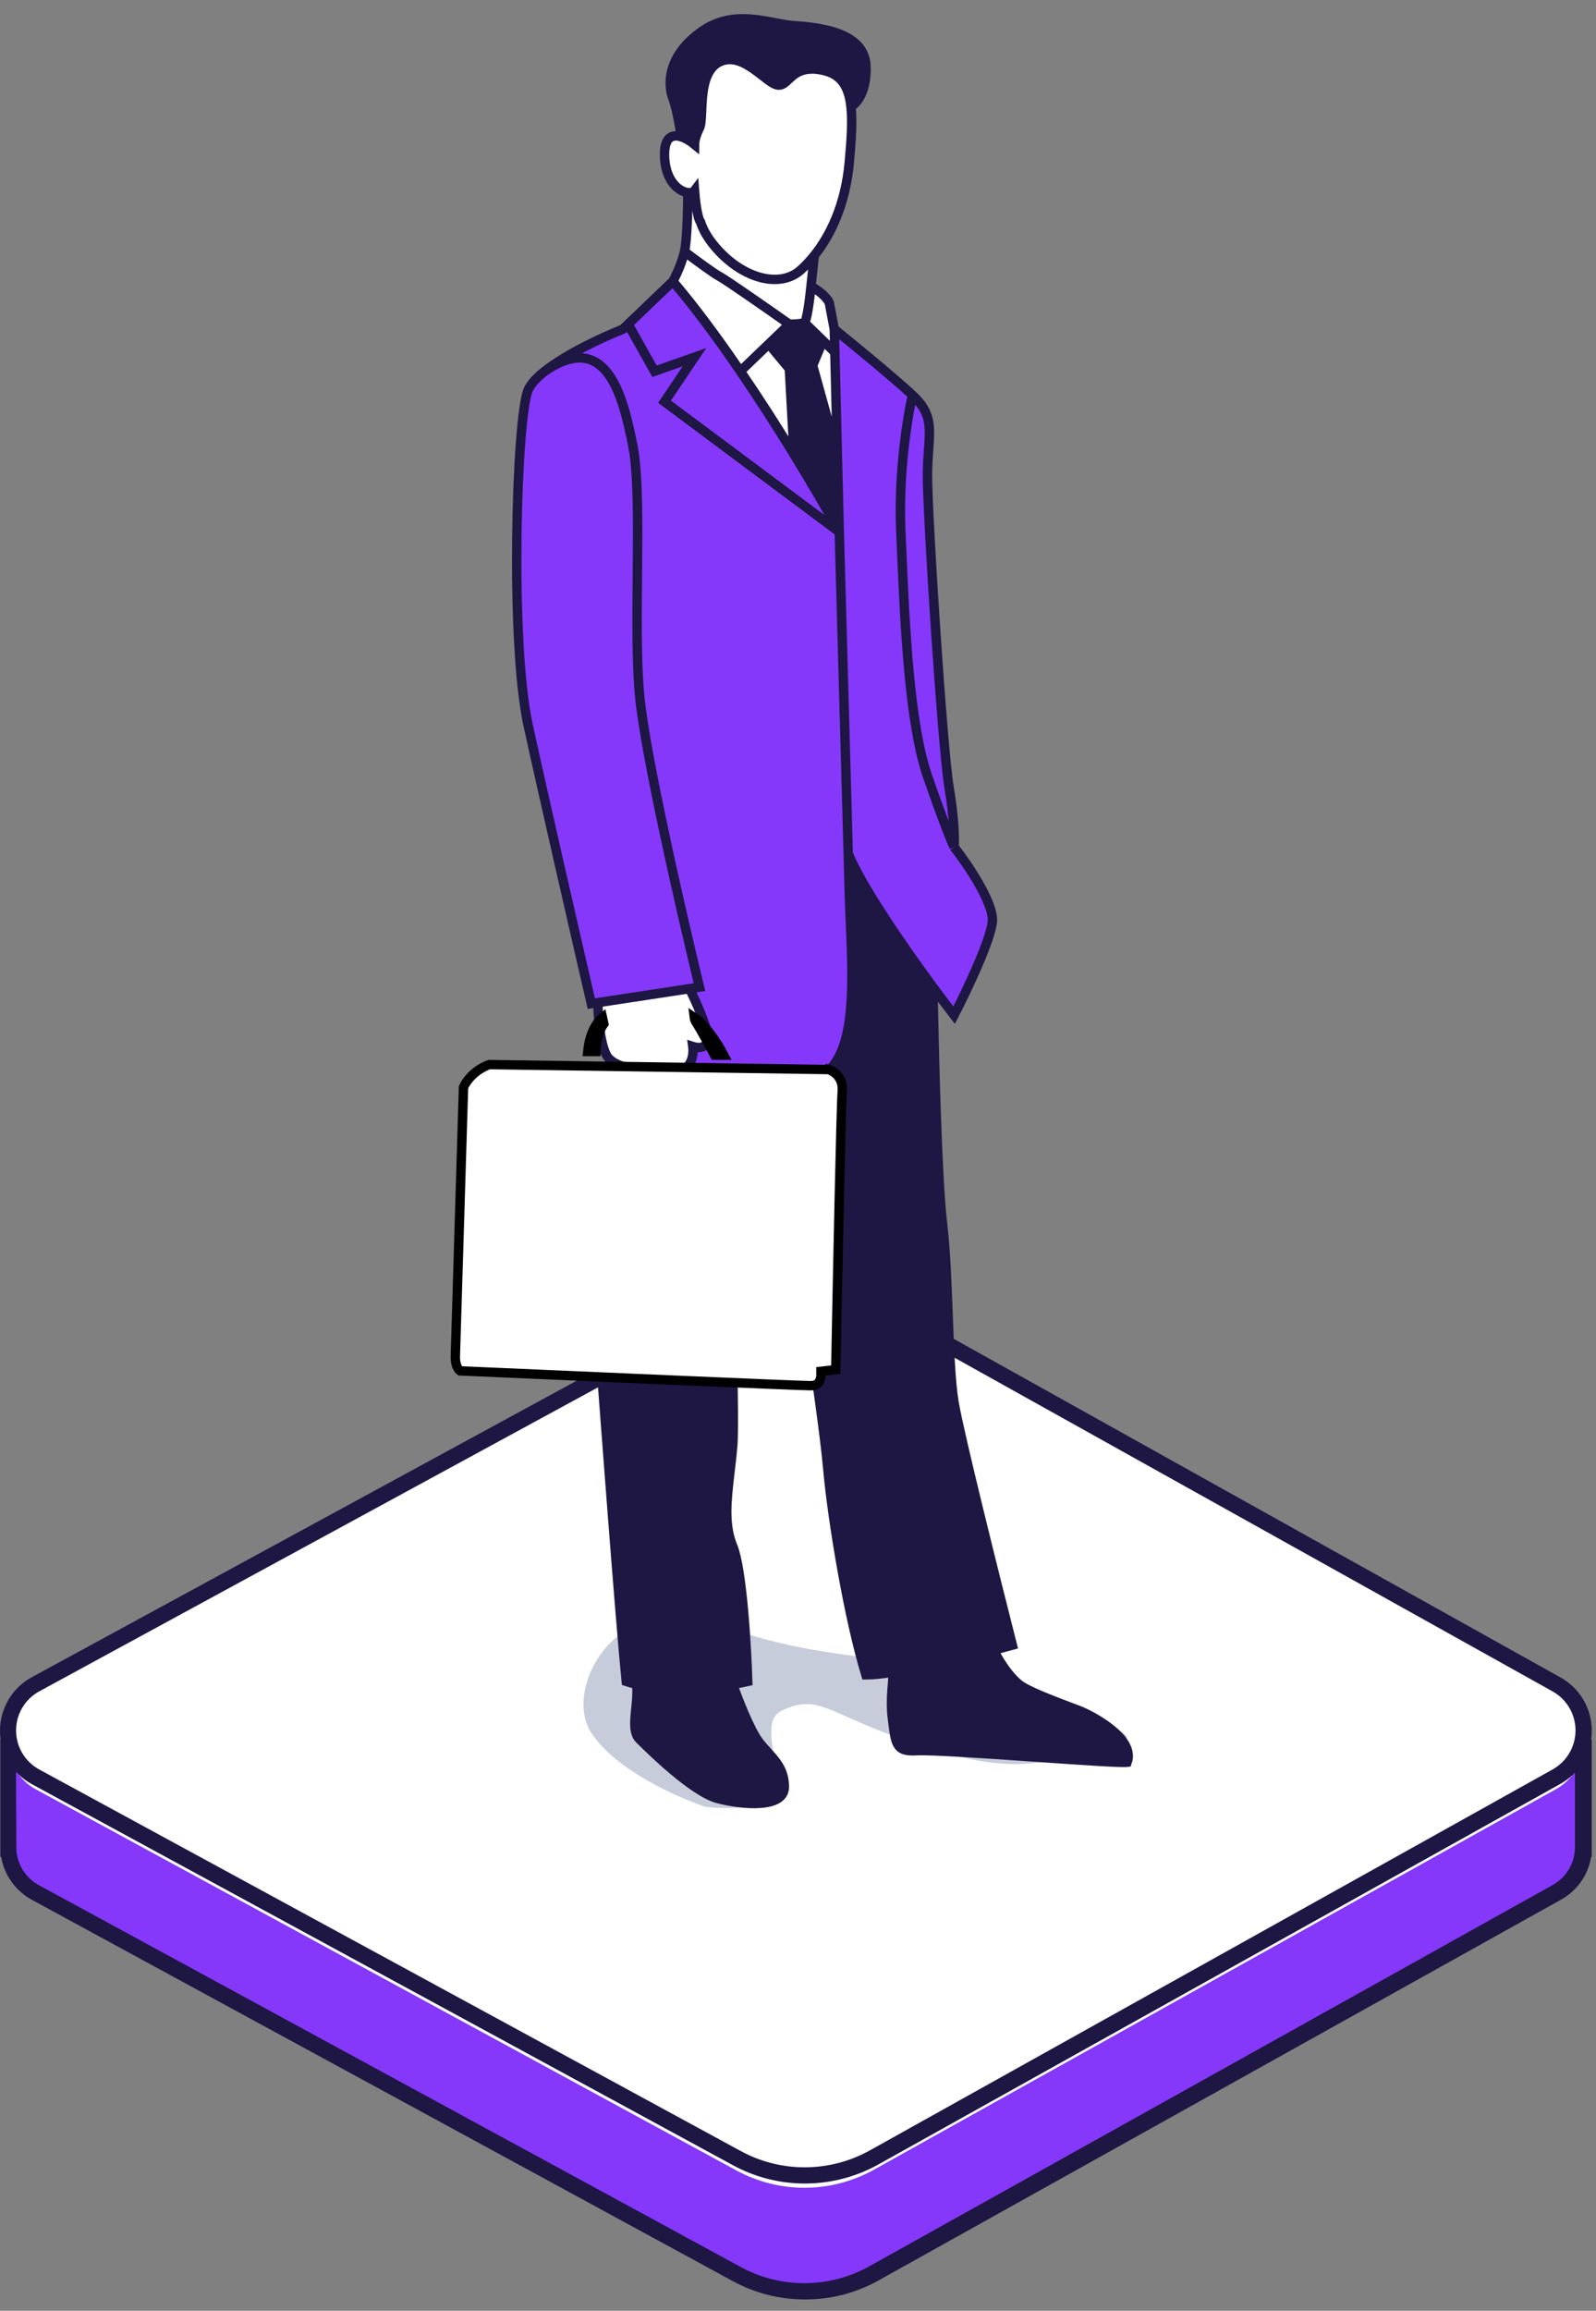
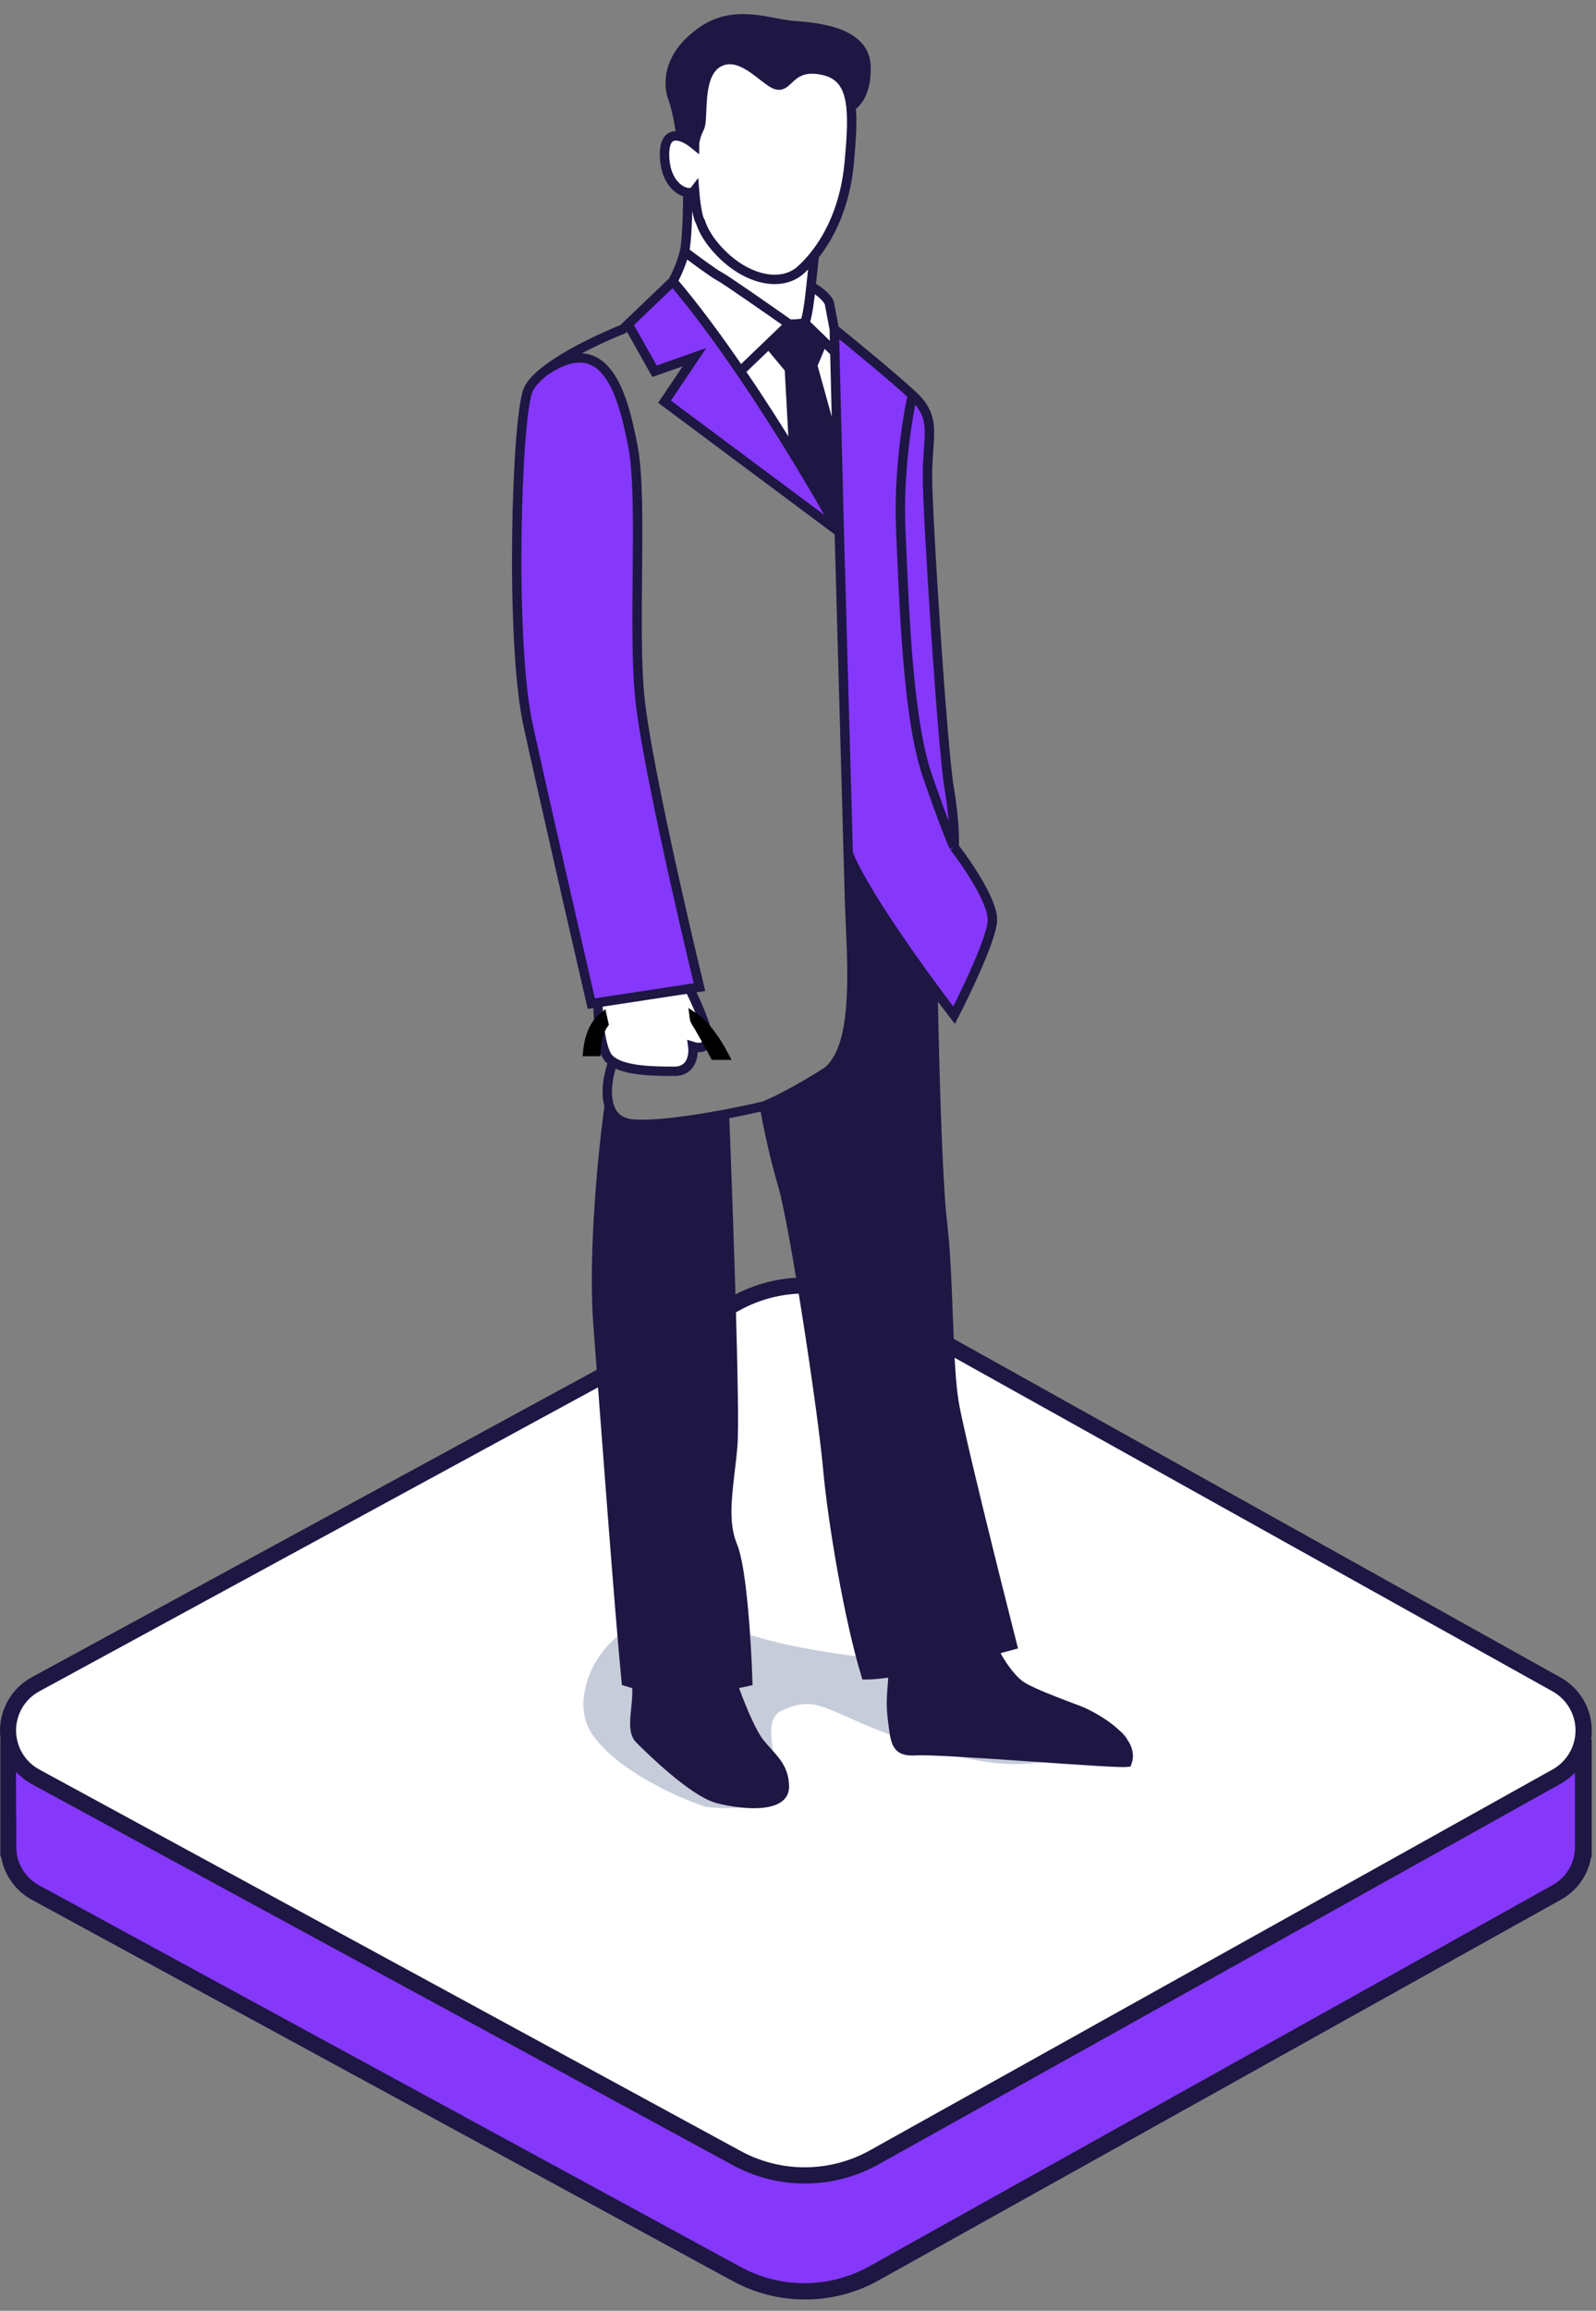
<svg xmlns="http://www.w3.org/2000/svg" width="85" height="123" viewBox="0 0 85 123" fill="none">
  <rect x="0" y="0" width="85" height="123" fill="#808080" stroke="none" />
  <path d="M84.343 93.012H77.858L46.557 75.554C45.44 74.935 44.186 74.607 42.91 74.6C41.633 74.594 40.375 74.909 39.253 75.517L7.075 93.012H0.455V98.4C0.471 98.883 0.613 99.353 0.868 99.764C1.122 100.175 1.48 100.512 1.905 100.741L39.232 121.037C40.354 121.646 41.612 121.961 42.889 121.955C44.166 121.949 45.42 121.62 46.536 121L82.893 100.726C83.309 100.493 83.659 100.157 83.907 99.749C84.156 99.342 84.295 98.877 84.311 98.4L84.343 93.012Z" fill="#8538FA" />
  <path d="M42.854 122.398C41.514 122.398 40.196 122.06 39.02 121.417L1.693 101.122C1.265 100.889 0.896 100.561 0.613 100.165C0.33 99.768 0.141 99.313 0.06 98.832H0.018V98.399V92.584H6.957L39.036 75.136C40.223 74.483 41.557 74.145 42.912 74.152C44.267 74.159 45.597 74.512 46.777 75.178L77.99 92.584H84.772V98.843H84.741C84.663 99.316 84.479 99.767 84.202 100.16C83.926 100.553 83.564 100.878 83.145 101.112L46.788 121.386C45.586 122.057 44.231 122.405 42.854 122.398ZM0.869 98.191V98.383C0.879 98.791 0.997 99.188 1.211 99.535C1.426 99.881 1.729 100.165 2.089 100.355L39.422 120.655C40.48 121.237 41.67 121.538 42.877 121.532C44.085 121.525 45.271 121.211 46.324 120.619L82.68 100.345C83.034 100.151 83.331 99.868 83.541 99.524C83.752 99.18 83.868 98.787 83.88 98.383V98.003V93.444H77.714L77.62 93.392L46.318 75.929C45.264 75.338 44.078 75.025 42.87 75.019C41.661 75.013 40.471 75.313 39.411 75.893L7.03 93.444H0.847L0.869 98.191Z" fill="#1E1643" />
-   <path d="M1.901 90.31L39.228 70.01C40.351 69.402 41.609 69.088 42.885 69.095C44.162 69.102 45.416 69.431 46.531 70.052L82.888 90.325C83.323 90.569 83.686 90.924 83.939 91.355C84.191 91.785 84.324 92.275 84.324 92.774C84.324 93.273 84.191 93.763 83.939 94.193C83.686 94.624 83.323 94.98 82.888 95.223L46.531 115.497C45.415 116.117 44.161 116.446 42.884 116.452C41.607 116.459 40.35 116.143 39.228 115.534L1.901 95.239C1.457 94.998 1.087 94.641 0.83 94.208C0.572 93.774 0.436 93.279 0.436 92.774C0.436 92.27 0.572 91.775 0.83 91.341C1.087 90.907 1.457 90.551 1.901 90.31Z" fill="white" />
  <path d="M82.909 94.555L69.486 102.04L46.531 114.83C45.415 115.448 44.161 115.777 42.885 115.784C41.609 115.791 40.351 115.477 39.228 114.871L15.178 101.79L4.692 96.089L1.901 94.571C1.457 94.33 1.087 93.974 0.83 93.54C0.572 93.106 0.436 92.611 0.436 92.106C0.436 91.602 0.572 91.107 0.83 90.673C1.087 90.24 1.457 89.883 1.901 89.642L39.228 69.347C40.35 68.738 41.607 68.422 42.884 68.428C44.161 68.435 45.415 68.763 46.531 69.384L70.18 82.569L82.888 89.658C83.325 89.899 83.689 90.254 83.943 90.683C84.197 91.112 84.333 91.602 84.335 92.1C84.337 92.599 84.206 93.09 83.955 93.521C83.704 93.953 83.344 94.31 82.909 94.555Z" fill="white" />
  <path d="M42.853 116.227C41.515 116.225 40.198 115.888 39.024 115.247L1.692 94.967C1.18 94.689 0.753 94.278 0.455 93.777C0.157 93.276 0 92.704 0 92.122C0 91.54 0.157 90.968 0.455 90.467C0.753 89.966 1.18 89.555 1.692 89.277L39.019 68.977C40.209 68.329 41.543 67.992 42.898 68C44.252 68.007 45.583 68.358 46.766 69.018L83.117 89.293C83.62 89.574 84.039 89.984 84.331 90.481C84.622 90.978 84.776 91.543 84.776 92.12C84.776 92.695 84.622 93.261 84.331 93.758C84.039 94.255 83.62 94.665 83.117 94.947L46.766 115.221C45.568 115.883 44.222 116.229 42.853 116.227ZM42.853 68.852C41.659 68.853 40.485 69.152 39.436 69.722L2.104 90.022C1.726 90.225 1.411 90.526 1.191 90.893C0.972 91.261 0.856 91.681 0.856 92.109C0.856 92.537 0.972 92.957 1.191 93.325C1.411 93.692 1.726 93.993 2.104 94.195L39.436 114.49C40.496 115.07 41.687 115.37 42.895 115.364C44.103 115.357 45.289 115.044 46.343 114.454L82.7 94.18C83.067 93.972 83.372 93.672 83.584 93.308C83.797 92.944 83.909 92.53 83.909 92.109C83.909 91.688 83.797 91.274 83.584 90.91C83.372 90.546 83.067 90.246 82.7 90.038L46.343 69.764C45.277 69.168 44.075 68.854 42.853 68.852Z" fill="#1E1643" />
  <path d="M31.483 92.224C32.747 94.195 36.078 95.68 37.585 96.177C44.038 96.872 39.601 91.951 41.687 91.028C43.773 90.106 43.931 91.27 49.28 92.992C54.629 94.715 56.028 93.575 59.221 92.915C62.414 92.256 55.165 91.046 54.18 89.65C53.195 88.253 44.19 88.861 38.622 86.542C33.054 84.222 29.904 89.76 31.483 92.224Z" fill="#C6CCD9" />
  <path d="M36.987 7.688C36.987 7.571 37.04 7.232 37.253 6.81C37.335 6.647 37.349 6.308 37.367 5.899C37.406 4.986 37.459 3.723 38.316 3.299C39.144 2.889 39.971 3.533 40.614 4.034C40.936 4.284 41.212 4.499 41.418 4.528C41.648 4.56 41.805 4.412 41.997 4.23C42.324 3.922 42.752 3.517 43.811 3.738C44.791 3.942 45.2 4.592 45.32 5.669C45.614 5.523 46.187 4.879 46.116 3.475C46.027 1.719 43.634 1.456 42.305 1.368C40.975 1.28 39.114 0.402 37.307 1.719C35.5 3.036 35.569 4.528 35.835 5.23C36.047 5.792 36.219 6.832 36.278 7.282C36.533 7.362 36.795 7.53 36.987 7.688Z" fill="#1E1643" />
  <path d="M42.836 17.169C42.695 17.239 42.246 17.256 42.039 17.256L40.942 18.31L42.039 19.627L42.289 24.191C43.312 25.86 44.157 27.331 44.698 28.317L44.596 24.191L43.28 19.451L43.83 18.134L42.836 17.169Z" fill="#1E1643" />
  <path d="M35.835 14.974L33.451 17.256L34.86 19.762L36.987 19.012L35.392 21.382L44.698 28.317C44.157 27.331 43.312 25.86 42.289 24.191C41.435 22.797 40.457 21.265 39.43 19.762C38.258 18.046 37.023 16.367 35.835 14.974Z" fill="#8538FA" />
-   <path d="M34.062 37.008C34.346 40.098 36.307 48.654 37.253 52.545L36.721 52.627C37.046 53.273 37.696 54.705 37.696 55.267C37.696 55.829 37.164 55.794 36.898 55.706C36.957 56.145 36.845 57.023 35.923 57.023C34.968 57.023 33.404 57.023 32.644 56.522C32.418 57.138 32.212 58.127 32.444 58.866C32.605 59.381 32.979 59.774 33.708 59.832C34.89 59.925 36.901 59.633 38.582 59.316C39.421 59.157 40.178 58.993 40.709 58.866C41.153 58.69 42.446 58.076 44.077 57.023C45.58 55.758 45.427 52.223 45.291 49.09C45.267 48.527 45.243 47.976 45.229 47.454C45.218 46.995 45.199 46.3 45.175 45.435C45.058 41.141 44.821 32.677 44.698 28.317L35.392 21.382L36.987 19.012L34.86 19.762L33.451 17.256L33.176 17.52C32.098 17.947 30.168 18.844 29.01 19.762C32.29 17.527 33.176 21.031 33.708 23.753C33.997 25.233 33.971 27.883 33.945 30.614C33.923 32.902 33.901 35.247 34.062 37.008Z" fill="#8538FA" />
  <path d="M28.124 20.768C27.504 22.26 27.149 34.111 28.124 38.588C28.904 42.169 30.694 49.971 31.492 53.423L31.846 53.369L36.721 52.627L37.253 52.545C36.307 48.654 34.346 40.098 34.062 37.008C33.901 35.247 33.923 32.902 33.945 30.614C33.971 27.883 33.997 25.233 33.708 23.753C33.176 21.031 32.29 17.527 29.01 19.762C28.581 20.102 28.258 20.445 28.124 20.768Z" fill="#8538FA" />
  <path d="M48.597 21.031C47.534 20.048 45.377 18.281 44.432 17.52L44.462 18.749L44.596 24.191L44.698 28.317C44.821 32.677 45.058 41.141 45.175 45.435C45.872 47.163 48.06 50.331 49.69 52.545C50.114 53.122 50.501 53.633 50.813 54.038C51.463 52.78 52.781 50.017 52.852 49.034C52.922 48.051 51.522 45.991 50.813 45.084C50.695 44.85 50.246 43.767 49.395 41.309C48.423 38.502 48.191 33.203 48.023 29.363C48.008 29 47.992 28.651 47.977 28.317C47.835 25.227 48.331 22.172 48.597 21.031Z" fill="#8538FA" />
  <path d="M50.547 41.924C50.193 39.817 49.395 27.527 49.395 25.333C49.395 24.786 49.428 24.322 49.457 23.913C49.544 22.679 49.596 21.954 48.597 21.031C48.331 22.172 47.835 25.227 47.977 28.317C47.992 28.651 48.008 29 48.023 29.363C48.191 33.203 48.423 38.502 49.395 41.309C50.246 43.767 50.695 44.85 50.813 45.084C50.843 44.733 50.831 43.609 50.547 41.924Z" fill="#8538FA" />
  <path d="M45.175 45.435C45.199 46.3 45.218 46.995 45.229 47.454C45.243 47.976 45.267 48.527 45.291 49.09C45.427 52.223 45.58 55.758 44.077 57.023C42.446 58.076 41.153 58.69 40.709 58.866C40.828 59.568 41.188 61.394 41.684 63.08C42.305 65.186 43.811 75.106 44.077 78.091C44.343 81.075 45.229 86.254 46.116 89.151C46.477 89.151 46.968 89.099 47.534 89.013C49.14 88.767 51.349 88.243 52.925 87.835C53.296 87.739 53.631 87.649 53.915 87.571C52.999 83.972 51.097 76.352 50.813 74.667C50.63 73.58 50.565 71.861 50.496 70.042C50.432 68.337 50.364 66.543 50.193 65.099C49.909 62.711 49.74 55.735 49.69 52.545C48.06 50.331 45.872 47.163 45.175 45.435Z" fill="#1E1643" />
  <path d="M38.582 59.316C36.901 59.633 34.89 59.925 33.708 59.832C32.979 59.774 32.605 59.381 32.444 58.866C32.126 61.148 31.563 66.661 31.846 70.453L31.884 70.962C32.255 75.921 33.011 86.027 33.353 89.502C33.532 89.561 33.718 89.613 33.909 89.657C35.597 90.047 37.68 89.878 39.025 89.657C39.335 89.606 39.605 89.552 39.823 89.502C39.764 87.6 39.522 83.498 39.025 82.304C38.547 81.154 38.701 79.847 38.877 78.344C38.93 77.897 38.985 77.432 39.025 76.949C39.167 75.264 38.789 64.492 38.582 59.316Z" fill="#1E1643" />
  <path d="M40.443 92.75C39.947 92.118 39.291 90.425 39.025 89.657C37.68 89.878 35.597 90.047 33.909 89.657C33.952 90.086 33.907 90.537 33.864 90.96C33.795 91.642 33.734 92.25 34.062 92.575C34.594 93.102 36.898 95.384 38.228 95.735C39.557 96.086 41.773 96.262 41.773 95.121C41.773 94.244 41.355 93.782 40.88 93.257C40.736 93.098 40.587 92.934 40.443 92.75Z" fill="#1E1643" />
  <path fill-rule="evenodd" clip-rule="evenodd" d="M36.278 7.282C35.826 7.14 35.392 7.273 35.392 8.215C35.392 9.604 36.147 10.196 36.632 10.252C36.632 11.036 36.597 12.762 36.455 13.394C36.313 14.026 35.982 14.711 35.835 14.974C37.023 16.367 38.258 18.046 39.43 19.762C40.457 21.265 41.435 22.797 42.289 24.191L42.039 19.627L40.942 18.31L42.039 17.256C42.246 17.256 42.695 17.239 42.836 17.169L43.83 18.134L43.28 19.451L44.596 24.191L44.462 18.749L44.432 17.52L44.166 16.115C44.107 15.969 43.829 15.589 43.191 15.238L43.368 13.601C44.217 12.54 45.022 10.919 45.229 8.654C45.341 7.442 45.405 6.444 45.32 5.669C45.2 4.592 44.791 3.942 43.811 3.738C42.752 3.517 42.324 3.922 41.997 4.23C41.805 4.412 41.648 4.56 41.418 4.528C41.212 4.499 40.936 4.284 40.614 4.034C39.971 3.533 39.144 2.889 38.316 3.299C37.459 3.723 37.406 4.986 37.367 5.899C37.349 6.308 37.335 6.647 37.253 6.81C37.04 7.232 36.987 7.571 36.987 7.688C36.795 7.53 36.533 7.362 36.278 7.282ZM36.721 52.627L31.846 53.369C31.846 54.002 31.935 55.442 32.29 56.145C32.365 56.295 32.488 56.419 32.644 56.522C33.404 57.023 34.968 57.023 35.923 57.023C36.845 57.023 36.957 56.145 36.898 55.706C37.164 55.794 37.696 55.829 37.696 55.267C37.696 54.705 37.046 53.273 36.721 52.627Z" fill="white" />
  <path d="M47.534 89.013C47.622 89.439 47.373 90.292 47.534 91.521C47.695 92.75 47.683 93.257 48.775 93.189C49.49 93.145 52.168 93.324 54.738 93.501L55.25 93.537C57.58 93.698 59.703 93.844 60.03 93.804C60.5 92.5 58.016 91.258 57.475 91.053C56.1 90.535 54.706 90.01 54.27 89.657C53.631 89.142 53.108 88.227 52.925 87.835C51.349 88.243 49.14 88.767 47.534 89.013Z" fill="#1E1643" />
  <path d="M36.278 7.282C36.533 7.362 36.795 7.53 36.987 7.688C36.987 7.571 37.04 7.232 37.253 6.81C37.335 6.647 37.349 6.308 37.367 5.899C37.406 4.986 37.459 3.723 38.316 3.299C39.144 2.889 39.971 3.533 40.614 4.034C40.936 4.284 41.212 4.499 41.418 4.528C41.648 4.56 41.805 4.412 41.997 4.23C42.324 3.922 42.752 3.517 43.811 3.738C44.791 3.942 45.2 4.592 45.32 5.669M36.278 7.282C35.826 7.14 35.392 7.273 35.392 8.215C35.392 9.604 36.147 10.196 36.632 10.252M36.278 7.282C36.219 6.832 36.047 5.792 35.835 5.23C35.569 4.528 35.5 3.036 37.307 1.719C39.114 0.402 40.975 1.28 42.305 1.368C43.634 1.456 46.027 1.719 46.116 3.475C46.187 4.879 45.614 5.523 45.32 5.669M45.32 5.669C45.405 6.444 45.341 7.442 45.229 8.654C45.022 10.919 44.217 12.54 43.368 13.601M36.632 10.252C36.791 10.271 36.921 10.233 36.987 10.146C37.023 10.614 37.138 11.603 37.307 11.814C37.443 12.243 37.738 12.786 38.316 13.394C39.734 14.886 41.596 15.325 42.659 14.36C42.891 14.149 43.131 13.897 43.368 13.601M36.632 10.252C36.632 11.036 36.597 12.762 36.455 13.394M36.455 13.394C36.313 14.026 35.982 14.711 35.835 14.974M36.455 13.394C36.957 13.774 38.033 14.57 38.316 14.711C38.6 14.851 40.916 16.466 42.039 17.256M35.835 14.974L33.451 17.256M35.835 14.974C37.023 16.367 38.258 18.046 39.43 19.762M29.01 19.762C30.168 18.844 32.098 17.947 33.176 17.52L33.451 17.256M29.01 19.762C28.581 20.102 28.258 20.445 28.124 20.768C27.504 22.26 27.149 34.111 28.124 38.588C28.904 42.169 30.694 49.971 31.492 53.423L31.846 53.369M29.01 19.762C32.29 17.527 33.176 21.031 33.708 23.753C33.997 25.233 33.971 27.883 33.945 30.614C33.923 32.902 33.901 35.247 34.062 37.008C34.346 40.098 36.307 48.654 37.253 52.545L36.721 52.627M33.451 17.256L34.86 19.762L36.987 19.012L35.392 21.382L44.698 28.317M44.698 28.317C44.821 32.677 45.058 41.141 45.175 45.435M44.698 28.317C44.157 27.331 43.312 25.86 42.289 24.191M44.698 28.317L44.596 24.191M44.432 17.52C45.377 18.281 47.534 20.048 48.597 21.031M44.432 17.52L44.166 16.115C44.107 15.969 43.829 15.589 43.191 15.238M44.432 17.52L44.462 18.749M48.597 21.031C48.331 22.172 47.835 25.227 47.977 28.317C47.992 28.651 48.008 29 48.023 29.363C48.191 33.203 48.423 38.502 49.395 41.309C50.246 43.767 50.695 44.85 50.813 45.084M48.597 21.031C49.596 21.954 49.544 22.679 49.457 23.913C49.428 24.322 49.395 24.786 49.395 25.333C49.395 27.527 50.193 39.817 50.547 41.924C50.831 43.609 50.843 44.733 50.813 45.084M50.813 45.084C51.522 45.991 52.922 48.051 52.852 49.034C52.781 50.017 51.463 52.78 50.813 54.038C50.501 53.633 50.114 53.122 49.69 52.545M45.175 45.435C45.199 46.3 45.218 46.995 45.229 47.454C45.243 47.976 45.267 48.527 45.291 49.09C45.427 52.223 45.58 55.758 44.077 57.023C42.446 58.076 41.153 58.69 40.709 58.866M45.175 45.435C45.872 47.163 48.06 50.331 49.69 52.545M49.69 52.545C49.74 55.735 49.909 62.711 50.193 65.099C50.364 66.543 50.432 68.337 50.496 70.042C50.565 71.861 50.63 73.58 50.813 74.667C51.097 76.352 52.999 83.972 53.915 87.571C53.631 87.649 53.296 87.739 52.925 87.835M40.709 58.866C40.828 59.568 41.188 61.394 41.684 63.08C42.305 65.186 43.811 75.106 44.077 78.091C44.343 81.075 45.229 86.254 46.116 89.151C46.477 89.151 46.968 89.099 47.534 89.013M40.709 58.866C40.178 58.993 39.421 59.157 38.582 59.316M36.721 52.627C37.046 53.273 37.696 54.705 37.696 55.267C37.696 55.829 37.164 55.794 36.898 55.706C36.957 56.145 36.845 57.023 35.923 57.023C34.968 57.023 33.404 57.023 32.644 56.522M36.721 52.627L31.846 53.369M31.846 53.369C31.846 54.002 31.935 55.442 32.29 56.145C32.365 56.295 32.488 56.419 32.644 56.522M32.644 56.522C32.418 57.138 32.212 58.127 32.444 58.866M38.582 59.316C36.901 59.633 34.89 59.925 33.708 59.832C32.979 59.774 32.605 59.381 32.444 58.866M38.582 59.316C38.789 64.492 39.167 75.264 39.025 76.949C38.985 77.432 38.93 77.897 38.877 78.344C38.701 79.847 38.547 81.154 39.025 82.304C39.522 83.498 39.764 87.6 39.823 89.502C39.605 89.552 39.335 89.606 39.025 89.657M31.846 70.453C31.563 66.661 32.126 61.148 32.444 58.866M31.846 70.453L31.884 70.962M31.846 70.453C31.859 70.616 31.871 70.786 31.884 70.962M39.025 89.657C39.291 90.425 39.947 92.118 40.443 92.75C40.587 92.934 40.736 93.098 40.88 93.257C41.355 93.782 41.773 94.244 41.773 95.121C41.773 96.262 39.557 96.086 38.228 95.735C36.898 95.384 34.594 93.102 34.062 92.575C33.734 92.25 33.795 91.642 33.864 90.96C33.907 90.537 33.952 90.086 33.909 89.657M39.025 89.657C37.68 89.878 35.597 90.047 33.909 89.657M33.909 89.657C33.718 89.613 33.532 89.561 33.353 89.502C33.011 86.027 32.255 75.921 31.884 70.962M47.534 89.013C47.622 89.439 47.373 90.292 47.534 91.521C47.695 92.75 47.683 93.257 48.775 93.189C49.49 93.145 52.168 93.324 54.738 93.501M47.534 89.013C49.14 88.767 51.349 88.243 52.925 87.835M52.925 87.835C53.108 88.227 53.631 89.142 54.27 89.657C54.706 90.01 56.1 90.535 57.475 91.053C58.016 91.258 60.5 92.5 60.03 93.804C59.703 93.844 57.58 93.698 55.25 93.537M43.191 15.238L43.368 13.601M43.191 15.238C43.132 15.852 42.978 17.099 42.836 17.169M42.836 17.169C42.695 17.239 42.246 17.256 42.039 17.256M42.836 17.169L43.83 18.134M42.039 17.256L40.942 18.31M39.43 19.762L40.942 18.31M39.43 19.762C40.457 21.265 41.435 22.797 42.289 24.191M44.462 18.749L43.83 18.134M44.462 18.749L44.596 24.191M40.942 18.31L42.039 19.627L42.289 24.191M43.83 18.134L43.28 19.451L44.596 24.191M55.25 93.537C55.08 93.525 54.909 93.513 54.738 93.501M55.25 93.537L54.738 93.501" stroke="#1E1643" stroke-width="0.5" />
-   <path d="M43.944 72.969L43.722 72.994V73.217C43.722 73.31 43.693 73.454 43.612 73.567C43.54 73.668 43.419 73.759 43.188 73.759C42.569 73.759 30.517 73.235 24.503 72.97C24.494 72.964 24.484 72.955 24.472 72.944C24.442 72.917 24.407 72.874 24.372 72.811C24.305 72.688 24.241 72.484 24.251 72.169L24.449 65.66L24.686 57.874C24.8 57.598 25.216 56.983 26.05 56.667L44.112 56.93C44.12 56.932 44.129 56.935 44.138 56.938C44.352 57.01 44.659 57.205 44.792 57.56C44.844 57.697 44.872 57.864 44.857 58.069C44.788 58.979 44.6 68.206 44.511 72.905L43.944 72.969ZM44.218 56.701L44.143 56.924L44.218 56.701Z" fill="white" stroke="black" stroke-width="0.5" />
  <path d="M37.074 54.421C37.014 54.332 36.986 54.24 36.976 54.157C37.075 54.222 37.177 54.303 37.281 54.4C37.485 54.589 37.686 54.826 37.873 55.082C38.142 55.447 38.376 55.84 38.549 56.167H38.059C37.778 55.643 37.273 54.719 37.074 54.421ZM31.798 55.385C31.758 55.595 31.741 55.799 31.737 55.971H31.304C31.402 54.951 31.793 54.411 32.086 54.168L32.159 54.496C31.961 54.764 31.855 55.091 31.798 55.385Z" fill="white" stroke="black" stroke-width="0.5" />
</svg>